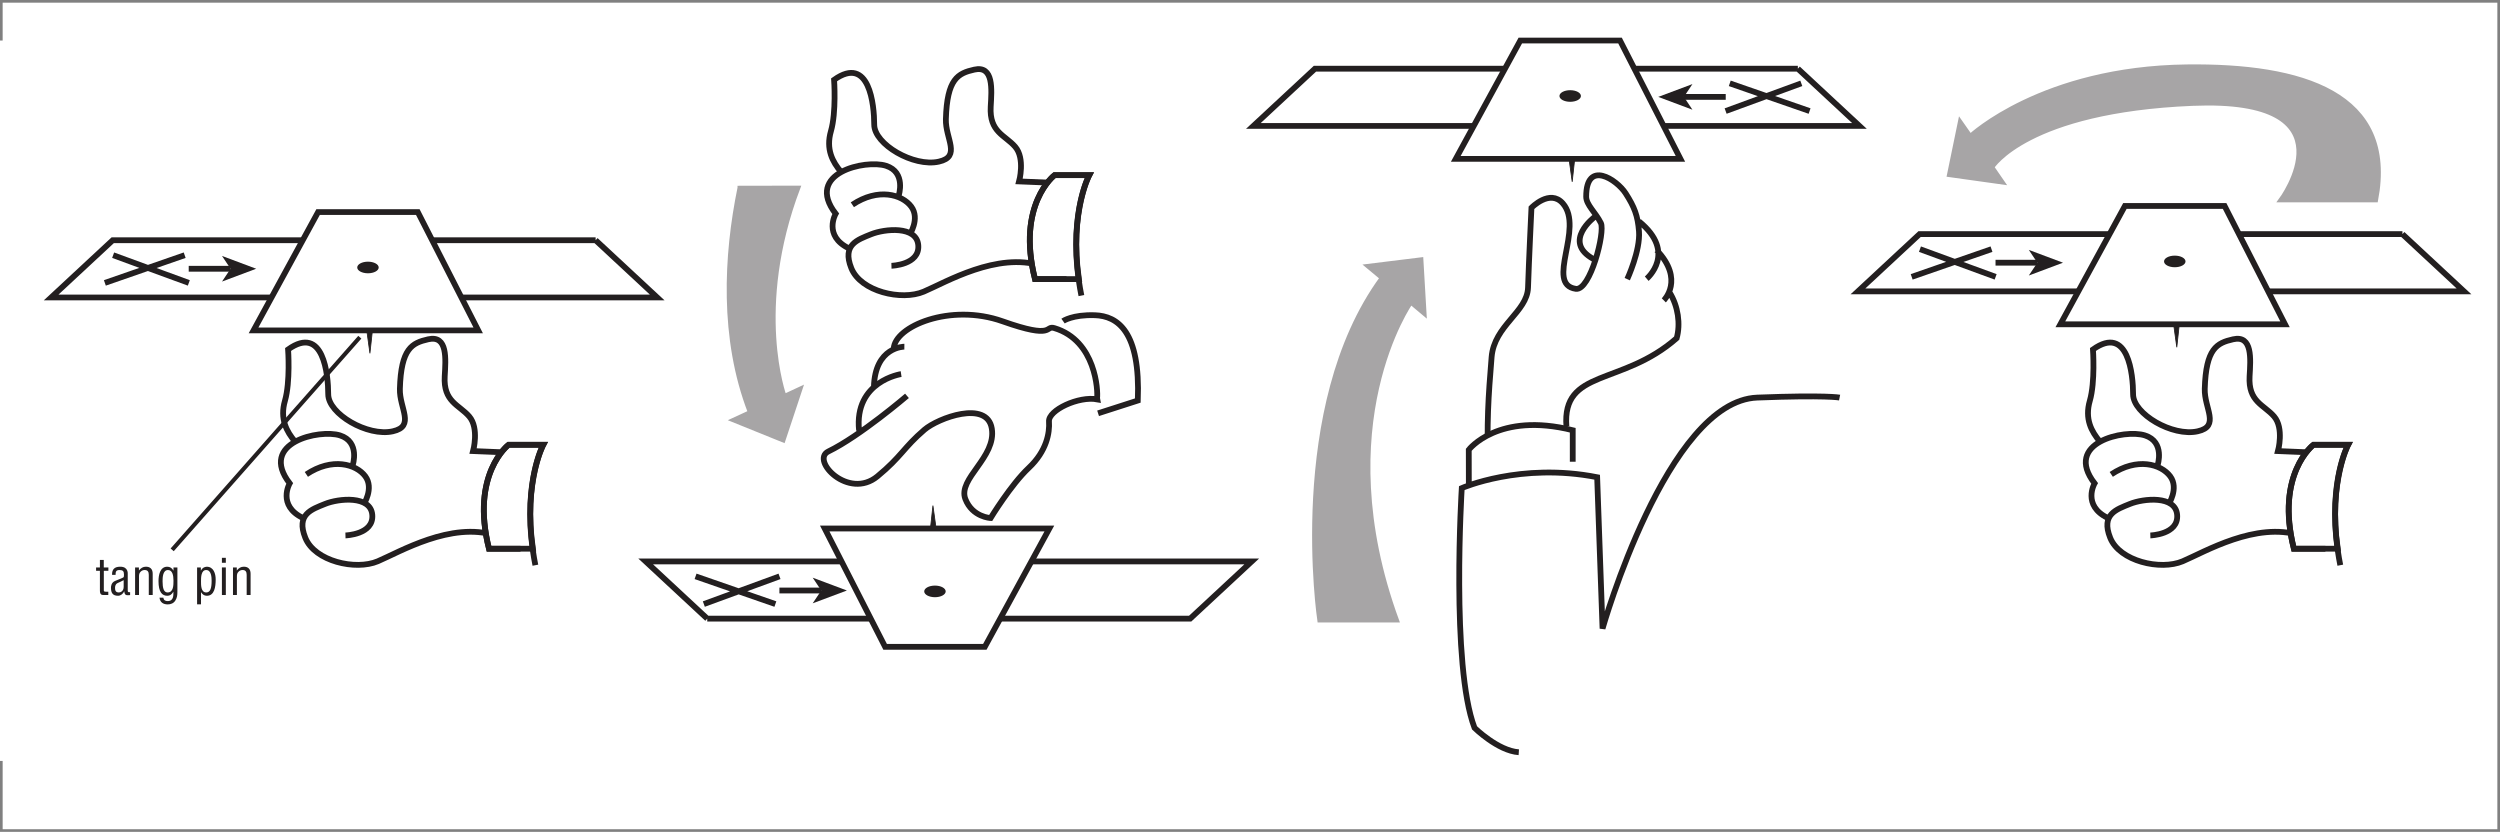
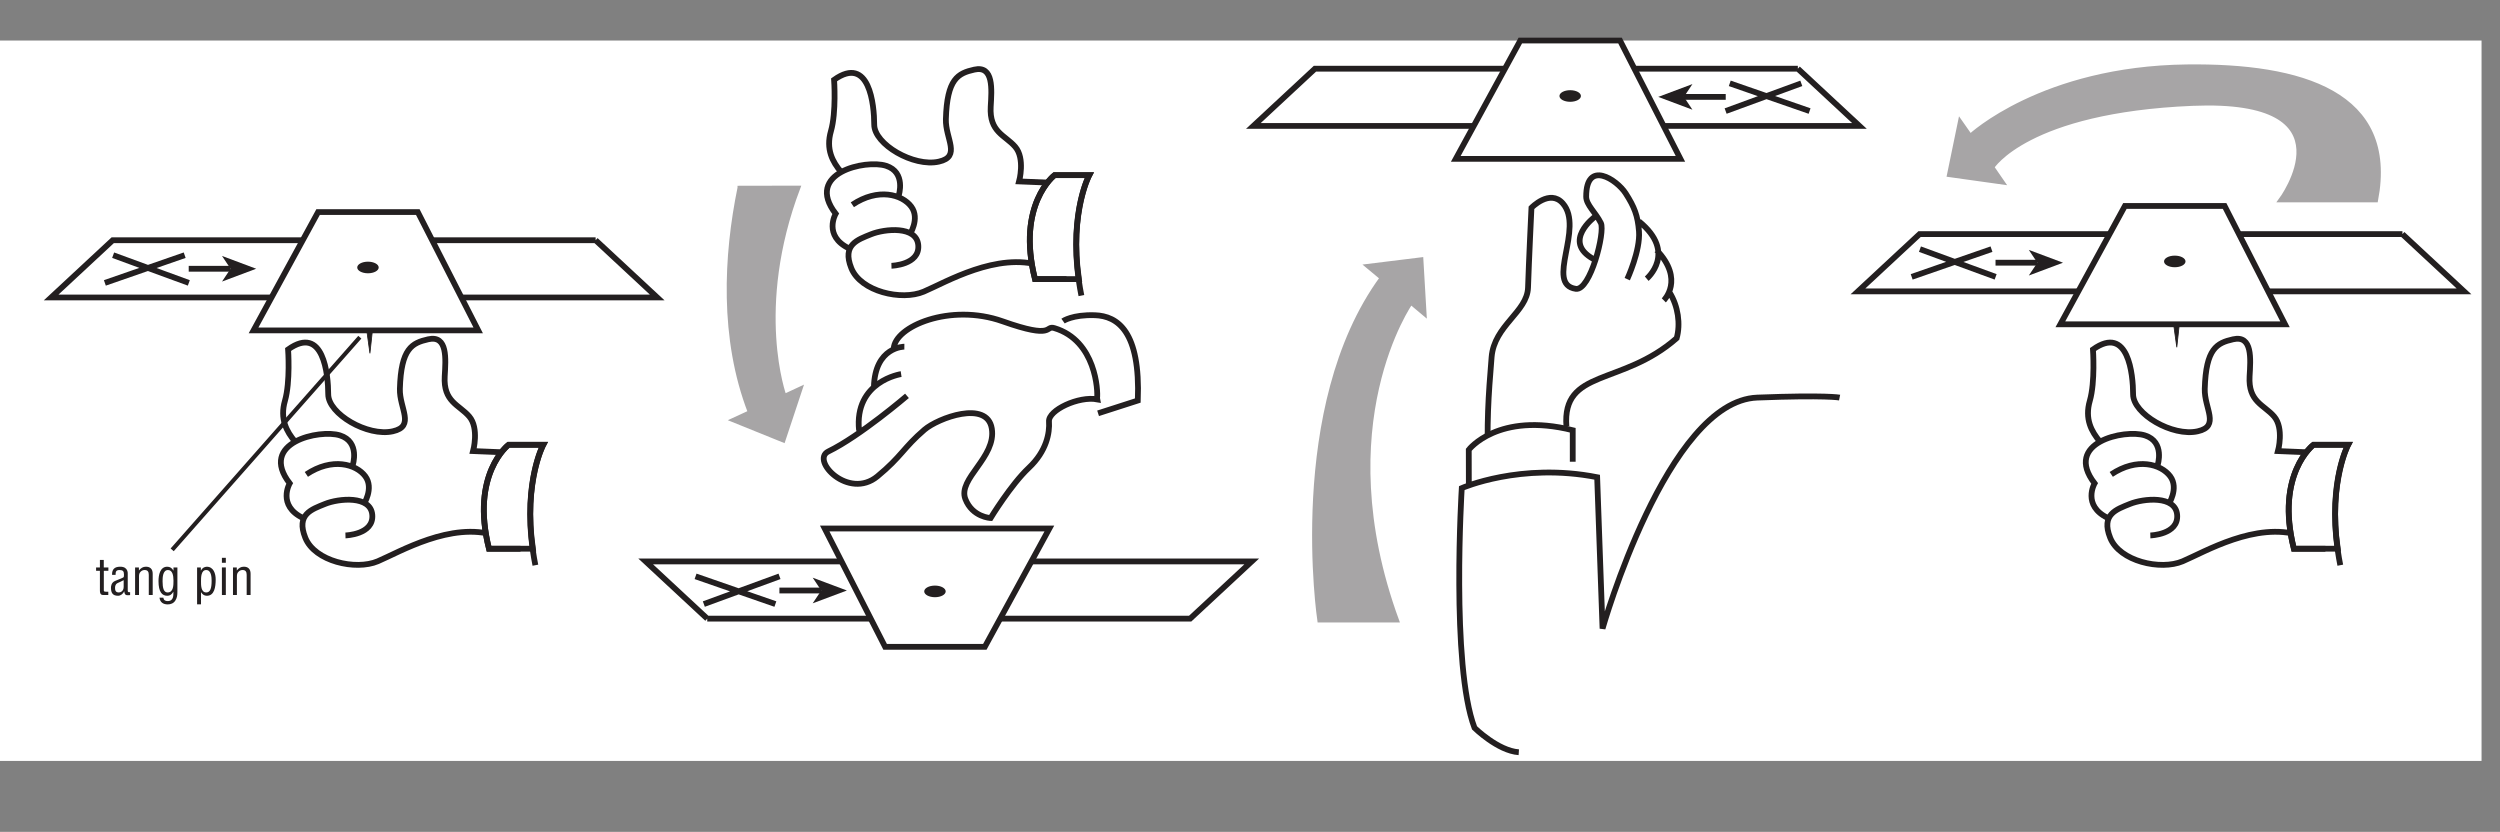
<svg xmlns="http://www.w3.org/2000/svg" id="svg2" xml:space="preserve" viewBox="0 0 589.35 196.1" version="1.1">
  <rect x="0" y="0" width="589.35" height="196.1" fill="#808080" stroke="none" />
  <g id="g12" transform="matrix(1.25 0 0 -1.25 -90 721.48)">
    <path id="path160" d="m72 569.54h468v-135.86h-468v135.86z" fill="#fff" fill-rule="evenodd" />
-     <path id="path162" d="m72.5 576.68h470.48v-155.88h-470.48v155.88z" fill="#fff" fill-rule="evenodd" />
+     <path id="path162" d="m72.5 576.68h470.48h-470.48v155.88z" fill="#fff" fill-rule="evenodd" />
    <path id="path184" d="m525.08 533.03h-91.069l-11.617-10.796h114.3l-11.618 10.796z" stroke="#231f20" stroke-miterlimit="3.864" stroke-width="1.092" fill="#fff" />
    <path id="path186" d="m483.56 521.18-1.034-9.49-1.329 9.637 2.363-0.147z" stroke="#231f20" stroke-miterlimit="3.864" stroke-width=".156" fill="#231f20" />
    <path id="path188" d="m472.74 538.34h18.802l11.394-22.316h-42.369l12.173 22.316z" stroke="#231f20" stroke-miterlimit="3.864" stroke-width="1.092" fill="#fff" />
    <path id="path190" d="m480.12 527.88c0 0.605 0.907 1.095 2.025 1.095s2.025-0.49 2.025-1.095-0.907-1.095-2.025-1.095-2.025 0.49-2.025 1.095" fill="#231f20" />
    <path id="path192" d="m448.36 524.97-14.272 5.227m-1.56-5.227 15.052 5.227m0.762-2.56h7.89" stroke="#231f20" stroke-miterlimit="3.864" stroke-width="1.092" fill="none" />
    <path id="path194" d="m456.23 527.64-1.613 2.418 6.448-2.418-6.448-2.418 1.613 2.418" fill="#231f20" fill-rule="evenodd" />
    <path id="path196" d="m411.06 564.23h-91.069l-11.617-10.796h114.3l-11.617 10.796z" stroke="#231f20" stroke-miterlimit="3.864" stroke-width="1.092" fill="#fff" />
-     <path id="path198" d="m369.54 552.38-1.034-9.489-1.329 9.637 2.363-0.148z" stroke="#231f20" stroke-miterlimit="3.864" stroke-width=".156" fill="#231f20" />
    <path id="path200" d="m358.72 569.54h18.803l11.393-22.316h-42.369l12.173 22.316z" stroke="#231f20" stroke-miterlimit="3.864" stroke-width="1.092" fill="#fff" />
    <path id="path202" d="m366.1 559.08c0 0.605 0.907 1.095 2.025 1.095 1.119 0 2.025-0.49 2.025-1.095s-0.906-1.095-2.025-1.095c-1.118 0-2.025 0.49-2.025 1.095" fill="#231f20" />
    <path id="path204" d="m397.44 556.24 14.272 5.227m1.561-5.227-15.053 5.227m-0.762-2.56h-7.889" stroke="#231f20" stroke-miterlimit="3.864" stroke-width="1.092" fill="none" />
    <path id="path206" d="m389.57 558.91 1.612-2.418-6.448 2.418 6.448 2.418-1.612-2.418" fill="#231f20" fill-rule="evenodd" />
    <path id="path208" d="m240.12 527.06s5.354 0.147 5.059 3.876c-0.296 3.729-6.352 3.102-8.899 2.068s-5.501-1.956-3.729-6.388c1.772-4.431 9.49-6.203 13.662-4.431 4.172 1.773 13.845 7.533 22.153 4.875m2.954 15.618-7.126 0.295s1.182 4.32-0.738 6.536c-1.921 2.215-4.897 2.744-4.616 7.569 0.191 3.266 0.583 7.812-3.101 6.978-3.077-0.695-5.135-1.724-5.354-9.341-0.106-3.688 2.943-7.053-1.33-8.013-4.762-1.07-12.184 3.286-12.184 6.979 0 3.692-0.885 13.218-7.568 8.455 0 0 0.441-6.092-0.592-9.673-0.991-3.433 0.295-5.797 1.92-7.717" stroke="#231f20" stroke-miterlimit="3.864" stroke-width="1.092" fill="none" />
    <path id="path210" d="m275.46 524.55c-1.803 12.687 1.961 19.606 1.961 19.606h-6.536s-7.237-5.502-3.692-19.606h8.267z" stroke="#231f20" stroke-miterlimit="3.864" stroke-width="1.092" fill="#fff" />
    <path id="path212" d="m241.49 540.31s1.441 4.395-2.4 5.613c-3.84 1.218-15.433-1.329-9.488-9.046 0 0-2.401-4.172 2.51-6.536m43.828-8.898c-2.843 14.436 1.477 22.708 1.477 22.708h-6.536s-7.237-5.502-3.692-19.606h5.944m-29.623 8.298s2.059 3.087 0.343 5.382c-1.715 2.295-6.24 3.602-11.108 0.343m9.81-26.765s-5.562 0.046-5.745-7.652m5.136 2.485s-8.891-1.326-7.934-10.639m9.038 6.534s-8.817-7.565-14.836-10.492c-3.384-1.645 3.81-9.185 9.259-4.693 4.566 3.763 4.904 5.397 8.872 8.798 2.577 2.209 11.817 5.651 12.701 0.221s-6.461-9.461-4.988-13.29c1.322-3.437 4.767-3.589 4.767-3.589s3.829 6.294 7.197 9.461c3.369 3.166 3.958 6.608 3.81 8.743-0.147 2.136 5.597 4.841 9.112 4.178l-0.042 0.232c0.182 1.276-0.181 10.845-8.063 13.209-1.822 0.547 0.139-2.231-9.746 1.276s-20.364-0.972-20.546-5.163m31.936 5.209s1.767 1.252 6.019 1.105 8.597-3.019 8.081-16.089l-7.492-2.411m-141.94-23.03s5.354 0.148 5.059 3.876c-0.296 3.729-6.352 3.102-8.899 2.068-2.548-1.034-5.502-1.956-3.729-6.387 1.772-4.432 9.489-6.204 13.661-4.432 4.173 1.773 13.846 7.534 22.154 4.875m2.954 15.618-7.126 0.295s1.182 4.32-0.739 6.536c-1.92 2.215-4.896 2.744-4.615 7.569 0.191 3.266 0.583 7.812-3.102 6.979-3.076-0.696-5.134-1.725-5.353-9.342-0.106-3.688 2.943-7.053-1.33-8.013-4.763-1.07-12.184 3.286-12.184 6.979 0 3.692-0.885 13.219-7.569 8.456 0 0 0.442-6.093-0.592-9.674-0.991-3.432 0.296-5.797 1.921-7.717" stroke="#231f20" stroke-miterlimit="3.864" stroke-width="1.092" fill="none" />
    <path id="path214" d="m172.49 473.7c-1.804 12.687 1.96 19.606 1.96 19.606h-6.535s-7.237-5.502-3.692-19.606h8.267z" stroke="#231f20" stroke-miterlimit="3.864" stroke-width="1.092" fill="#fff" />
    <path id="path216" d="m138.52 489.46s1.441 4.395-2.4 5.613c-3.84 1.217-15.433-1.33-9.489-9.047 0 0-2.4-4.172 2.511-6.535m43.827-8.899c-2.842 14.436 1.477 22.708 1.477 22.708h-6.535s-7.237-5.502-3.692-19.606h5.944m-29.623 8.298s2.058 3.087 0.343 5.382-6.24 3.602-11.108 0.344m347.76-11.513s5.353 0.148 5.058 3.876c-0.295 3.729-6.351 3.102-8.899 2.068-2.547-1.034-5.501-1.956-3.728-6.387 1.772-4.432 9.489-6.204 13.661-4.432 4.172 1.773 13.846 7.534 22.153 4.875m2.955 15.618-7.127 0.295s1.182 4.32-0.738 6.536c-1.92 2.215-4.896 2.744-4.615 7.569 0.19 3.266 0.582 7.812-3.102 6.979-3.076-0.696-5.135-1.725-5.354-9.342-0.106-3.688 2.943-7.053-1.329-8.013-4.763-1.07-12.185 3.286-12.185 6.979 0 3.692-0.885 13.219-7.568 8.456 0 0 0.442-6.093-0.592-9.674-0.991-3.432 0.295-5.797 1.92-7.717" stroke="#231f20" stroke-miterlimit="3.864" stroke-width="1.092" fill="none" />
    <path id="path218" d="m512.87 473.7c-1.804 12.687 1.96 19.606 1.96 19.606h-6.535s-7.237-5.502-3.692-19.606h8.267z" stroke="#231f20" stroke-miterlimit="3.864" stroke-width="1.092" fill="#fff" />
    <path id="path220" d="m478.91 489.46s1.441 4.395-2.399 5.613c-3.841 1.217-15.434-1.33-9.489-9.047 0 0-2.4-4.172 2.51-6.535m43.828-8.899c-2.843 14.436 1.477 22.708 1.477 22.708h-6.535s-7.237-5.502-3.692-19.606h5.944m-29.623 8.298s2.058 3.087 0.343 5.382c-1.716 2.295-6.24 3.602-11.108 0.344" stroke="#231f20" stroke-miterlimit="3.864" stroke-width="1.092" fill="none" />
    <path id="path222" d="m91.572 471.58h-0.729v-1.413h-0.721v-0.627h0.721v-3.723c0-0.786 0.327-0.861 0.767-0.851h0.814v0.626h-0.496c-0.412 0-0.346 0.225-0.346 0.403v3.545h0.86v0.627h-0.87v1.413" fill="#231f20" />
    <path id="path224" d="m95.324 466.51c0-0.842-0.618-1.057-0.898-1.057-0.599 0-0.73 0.337-0.73 0.861 0 0.355 0.112 0.739 0.458 0.898 0.393 0.187 0.805 0.346 1.17 0.561v-1.263zm1.216-1.001c-0.103-0.009-0.215-0.018-0.318 0.01-0.15 0.074-0.131 0.262-0.131 0.393v2.984c0 0.121 0.131 1.412-1.413 1.412-1.048 0-1.581-0.467-1.543-1.543h0.664c-0.009 0.608 0.084 0.917 0.758 0.917 0.598 0 0.823-0.225 0.823-0.814 0-0.272 0.019-0.477-0.14-0.599-0.094-0.075-1.142-0.468-1.563-0.655-0.72-0.318-0.748-1.066-0.748-1.263 0-0.945 0.299-1.525 1.338-1.525 0.495 0 0.973 0.384 1.15 0.842h0.019c0.075-0.711 0.309-0.767 0.935-0.739 0.057 0.019 0.113 0.028 0.169 0.038v0.542" fill="#231f20" fill-rule="evenodd" />
    <path id="path226" d="m98.197 470.17h-0.72v-5.201h0.739v3.48c0 0.374 0.037 0.673 0.336 0.945 0.197 0.187 0.459 0.29 0.73 0.29 0.599 0 0.777-0.365 0.777-0.908v-3.807h0.739v4.013c0 0.917-0.506 1.328-1.282 1.328-0.561 0-0.945-0.262-1.319-0.711v0.571" fill="#231f20" fill-rule="evenodd" />
    <path id="path228" d="m103.68 469.68c0.823 0 1.038-0.973 1.038-2.002 0-0.833 0.01-2.227-1.113-2.227-0.73 0-0.945 0.842-0.945 2.114 0 0.702 0.038 2.115 1.02 2.115zm1.038-0.103h-0.018c-0.253 0.495-0.683 0.729-1.16 0.729-1.375 0-1.647-1.609-1.647-2.703 0-2.096 0.683-2.779 1.665-2.779 0.478 0 0.814 0.216 1.123 0.749h0.019c-0.01-0.571 0.112-1.75-1.085-1.75-0.449 0-0.749 0.178-0.814 0.646h-0.721c0.103-0.889 0.721-1.272 1.553-1.272 0.571 0 1.104 0.206 1.432 0.72 0.346 0.552 0.392 1.038 0.392 1.674v4.575h-0.739v-0.589" fill="#231f20" fill-rule="evenodd" />
    <path id="path230" d="m111.91 467.66c0-1.403-0.244-2.208-1.011-2.208-1.019 0-0.991 1.403-0.991 2.124 0 0.739 0.018 2.105 0.982 2.105 0.945 0 1.02-1.338 1.02-2.021zm-2.002-2.152c0.28-0.421 0.58-0.683 1.104-0.683 1.403 0 1.665 1.609 1.665 3.087 0 1.067-0.384 2.395-1.703 2.395-0.421-0.028-0.842-0.234-1.076-0.72h-0.018v0.58h-0.711v-6.96h0.739v2.301" fill="#231f20" fill-rule="evenodd" />
    <path id="path232" d="m113.85 464.97h0.739v5.201h-0.739v-5.201zm0 6.08h0.739v0.935h-0.739v-0.935z" fill="#231f20" fill-rule="evenodd" />
    <path id="path234" d="m116.66 470.17h-0.721v-5.201h0.739v3.48c0 0.374 0.038 0.673 0.337 0.945 0.197 0.187 0.458 0.29 0.73 0.29 0.598 0 0.776-0.365 0.776-0.908v-3.807h0.739v4.013c0 0.917-0.505 1.328-1.281 1.328-0.562 0-0.945-0.262-1.319-0.711v0.571" fill="#231f20" fill-rule="evenodd" />
    <path id="path236" d="m139.86 513.59-35.39-40.1" stroke="#231f20" stroke-miterlimit="3.864" stroke-width=".78" fill="none" />
    <path id="path238" d="m385.78 520.54s3.966 3.901-1.348 9.473m-1.875-5.388s5.806 4.9-1.456 10.809m-2.215-10.893s2.494 5.398 2.215 9.003c-0.23 2.961-0.852 4.588-2.521 7.185-1.655 2.574-7.439 6.431-7.439-0.631 0-1.551 1.77-2.963 2.774-4.979 0.832-1.669-2.004-12.813-4.735-12.407-5.854 0.872 1.646 11.462-2.45 16.126-2.43 2.767-5.909-0.833-5.909-0.833s-0.503-10.43-0.646-15.051-6.384-7.13-6.87-13.11c-0.63-7.754-0.945-12.104-0.63-22.125m14.738 9.032c-0.832 10.968 10.461 7.575 20.794 16.656 0.739 2.632 0.301 6.034-1.374 8.689m-14.074 14.196s-6.24-4.659-0.245-7.956" stroke="#231f20" stroke-miterlimit="3.864" stroke-width="1.092" fill="none" />
    <path id="path240" d="m368.6 487.78c-12.688 1.804-19.607-1.96-19.607-1.96v6.535s5.502 7.237 19.607 3.692v-8.267" fill="#fff" />
    <path id="path242" d="m349.01 485.82-0.012 6.535s5.502 7.237 19.607 3.692v-5.944m-10.172-54.785c-3.944 0.265-8.349 4.598-8.349 4.598-4.474 11.774-2.406 45.214-2.406 45.214s11.097 4.898 25.533 2.055l1.015-28.549s12.159 42.901 29.171 43.566c12.987 0.507 15.536 0 15.536 0" stroke="#231f20" stroke-miterlimit="3.864" stroke-width="1.092" fill="none" />
    <path id="path244" d="m447.72 545.64 1.983-2.874-10.134 1.42 2.082 10.1 1.926-2.75s13.563 12.774 40.837 13.106c21.618 0.264 39.548-5.005 35.679-25.223h-18.013s14.588 19.51-16.612 18.193-37.748-11.972-37.748-11.972z" stroke="#a7a5a6" stroke-miterlimit="3.864" stroke-width=".78" fill="#a7a5a6" />
    <path id="path246" d="m332.59 524.77-2.7 2.245 10.156 1.252 0.602-10.295-2.571 2.158s-16.148-22.952-2.622-59.949h-14.626s-6.039 40.242 11.761 64.589z" stroke="#a7a5a6" stroke-miterlimit="3.864" stroke-width=".78" fill="#a7a5a6" />
    <path id="path248" d="m211.48 541.76c-2.627-12.762-3.422-28.456 1.951-42.33l-3.189-1.47 9.486-3.837 3.247 9.788-3.043-1.419s-6.035 16.466 2.622 39.29l-11.074-0.022z" stroke="#a7a5a6" stroke-miterlimit="3.864" stroke-width=".78" fill="#a7a5a6" />
    <path id="path250" d="m184.33 531.88h-91.069l-11.617-10.796h114.3l-11.617 10.796z" stroke="#231f20" stroke-miterlimit="3.864" stroke-width="1.092" fill="#fff" />
    <path id="path252" d="m142.8 520.04-1.034-9.49-1.329 9.637 2.363-0.147z" stroke="#231f20" stroke-miterlimit="3.864" stroke-width=".156" fill="#231f20" />
    <path id="path254" d="m131.99 537.19h18.803l11.393-22.316h-42.369l12.173 22.316z" stroke="#231f20" stroke-miterlimit="3.864" stroke-width="1.092" fill="#fff" />
    <path id="path256" d="m139.37 526.74c0 0.605 0.906 1.095 2.024 1.095 1.119 0 2.025-0.49 2.025-1.095s-0.906-1.095-2.025-1.095c-1.118 0-2.024 0.49-2.024 1.095" fill="#231f20" />
    <path id="path258" d="m107.61 523.83-14.273 5.228m-1.56-5.228 15.052 5.228m0.762-2.56h7.89" stroke="#231f20" stroke-miterlimit="3.864" stroke-width="1.092" fill="none" />
    <path id="path260" d="m115.48 526.5-1.612 2.418 6.448-2.418-6.448-2.418 1.612 2.418" fill="#231f20" fill-rule="evenodd" />
    <path id="path262" d="m205.38 460.51h91.069l11.618 10.795h-114.3l11.617-10.795z" stroke="#231f20" stroke-miterlimit="3.864" stroke-width="1.092" fill="#fff" />
-     <path id="path264" d="m246.91 472.35 1.034 9.489 1.329-9.637-2.363 0.148z" stroke="#231f20" stroke-miterlimit="3.864" stroke-width=".156" fill="#231f20" />
    <path id="path266" d="m257.73 455.2h-18.803l-11.393 22.316h42.369l-12.173-22.316z" stroke="#231f20" stroke-miterlimit="3.864" stroke-width="1.092" fill="#fff" />
    <path id="path268" d="m246.3 465.65c0 0.605 0.906 1.096 2.025 1.096 1.118 0 2.025-0.491 2.025-1.096s-0.907-1.095-2.025-1.095c-1.119 0-2.025 0.49-2.025 1.095" fill="#231f20" />
    <path id="path270" d="m219.01 468.49-14.272-5.227m-1.56 5.227 15.052-5.227m0.762 2.56h7.889" stroke="#231f20" stroke-miterlimit="3.864" stroke-width="1.092" fill="none" />
    <path id="path272" d="m226.88 465.82-1.612 2.418 6.448-2.418-6.448-2.418 1.612 2.418" fill="#231f20" fill-rule="evenodd" />
  </g>
</svg>